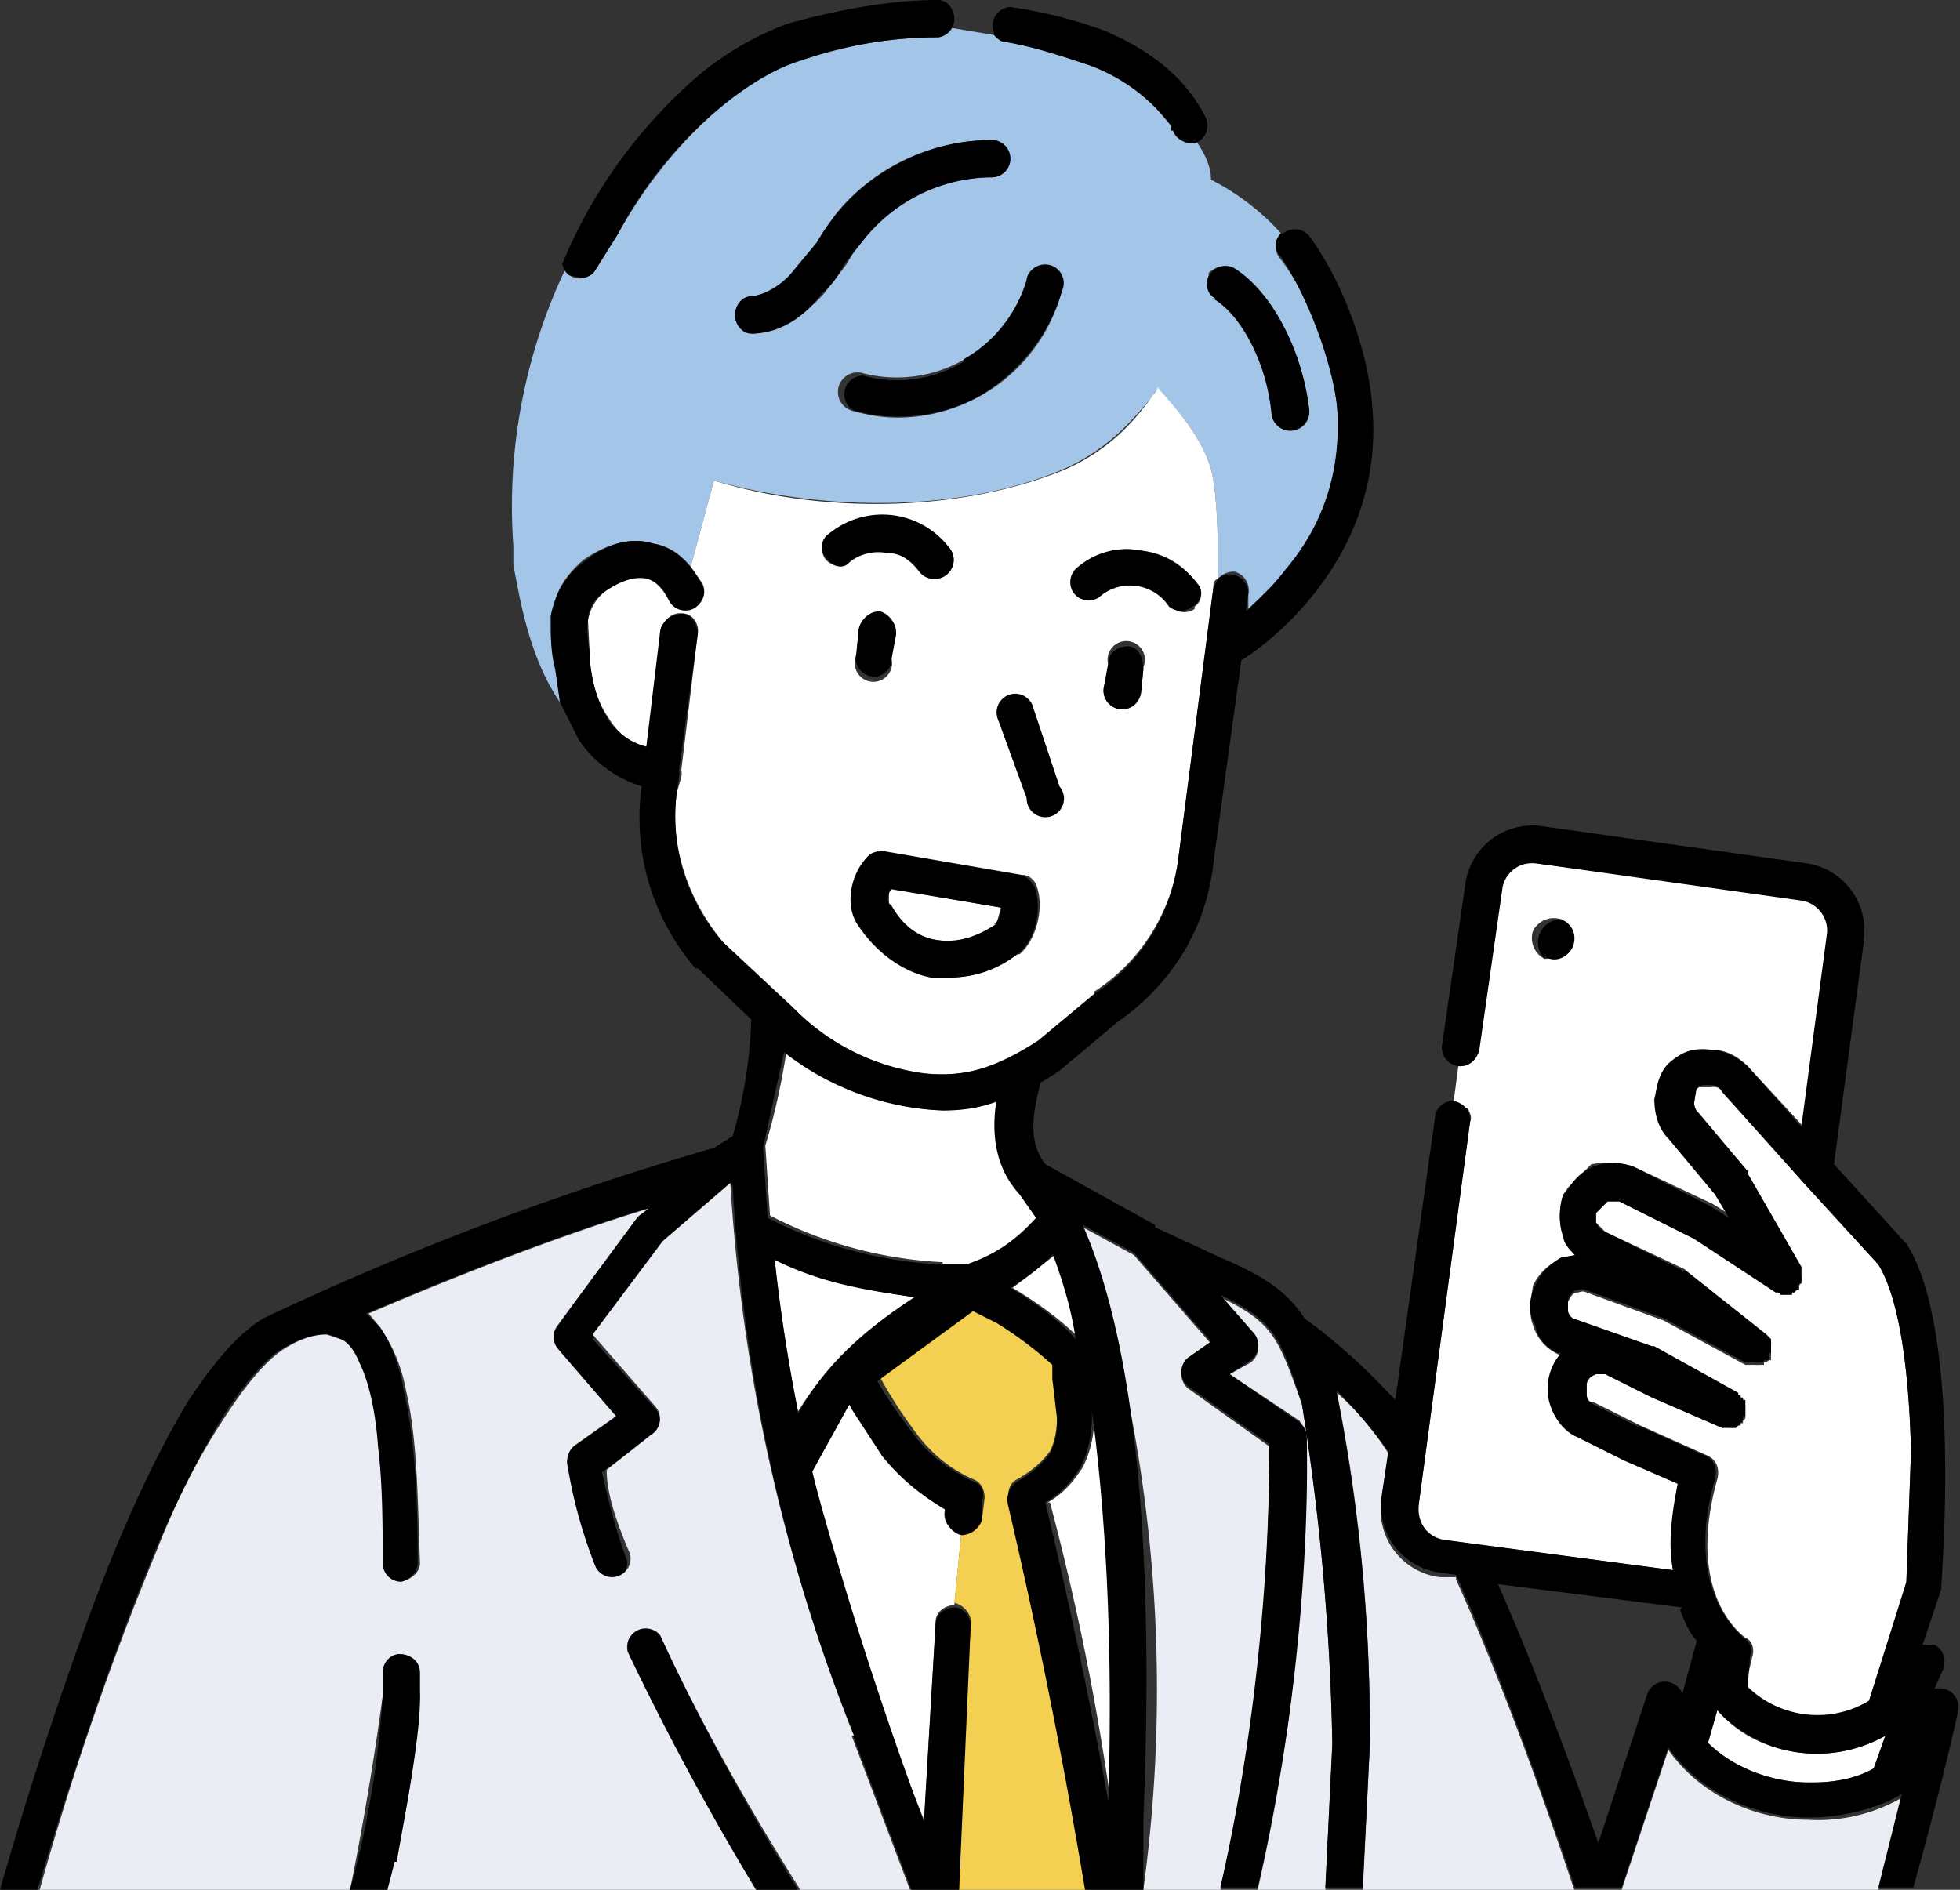
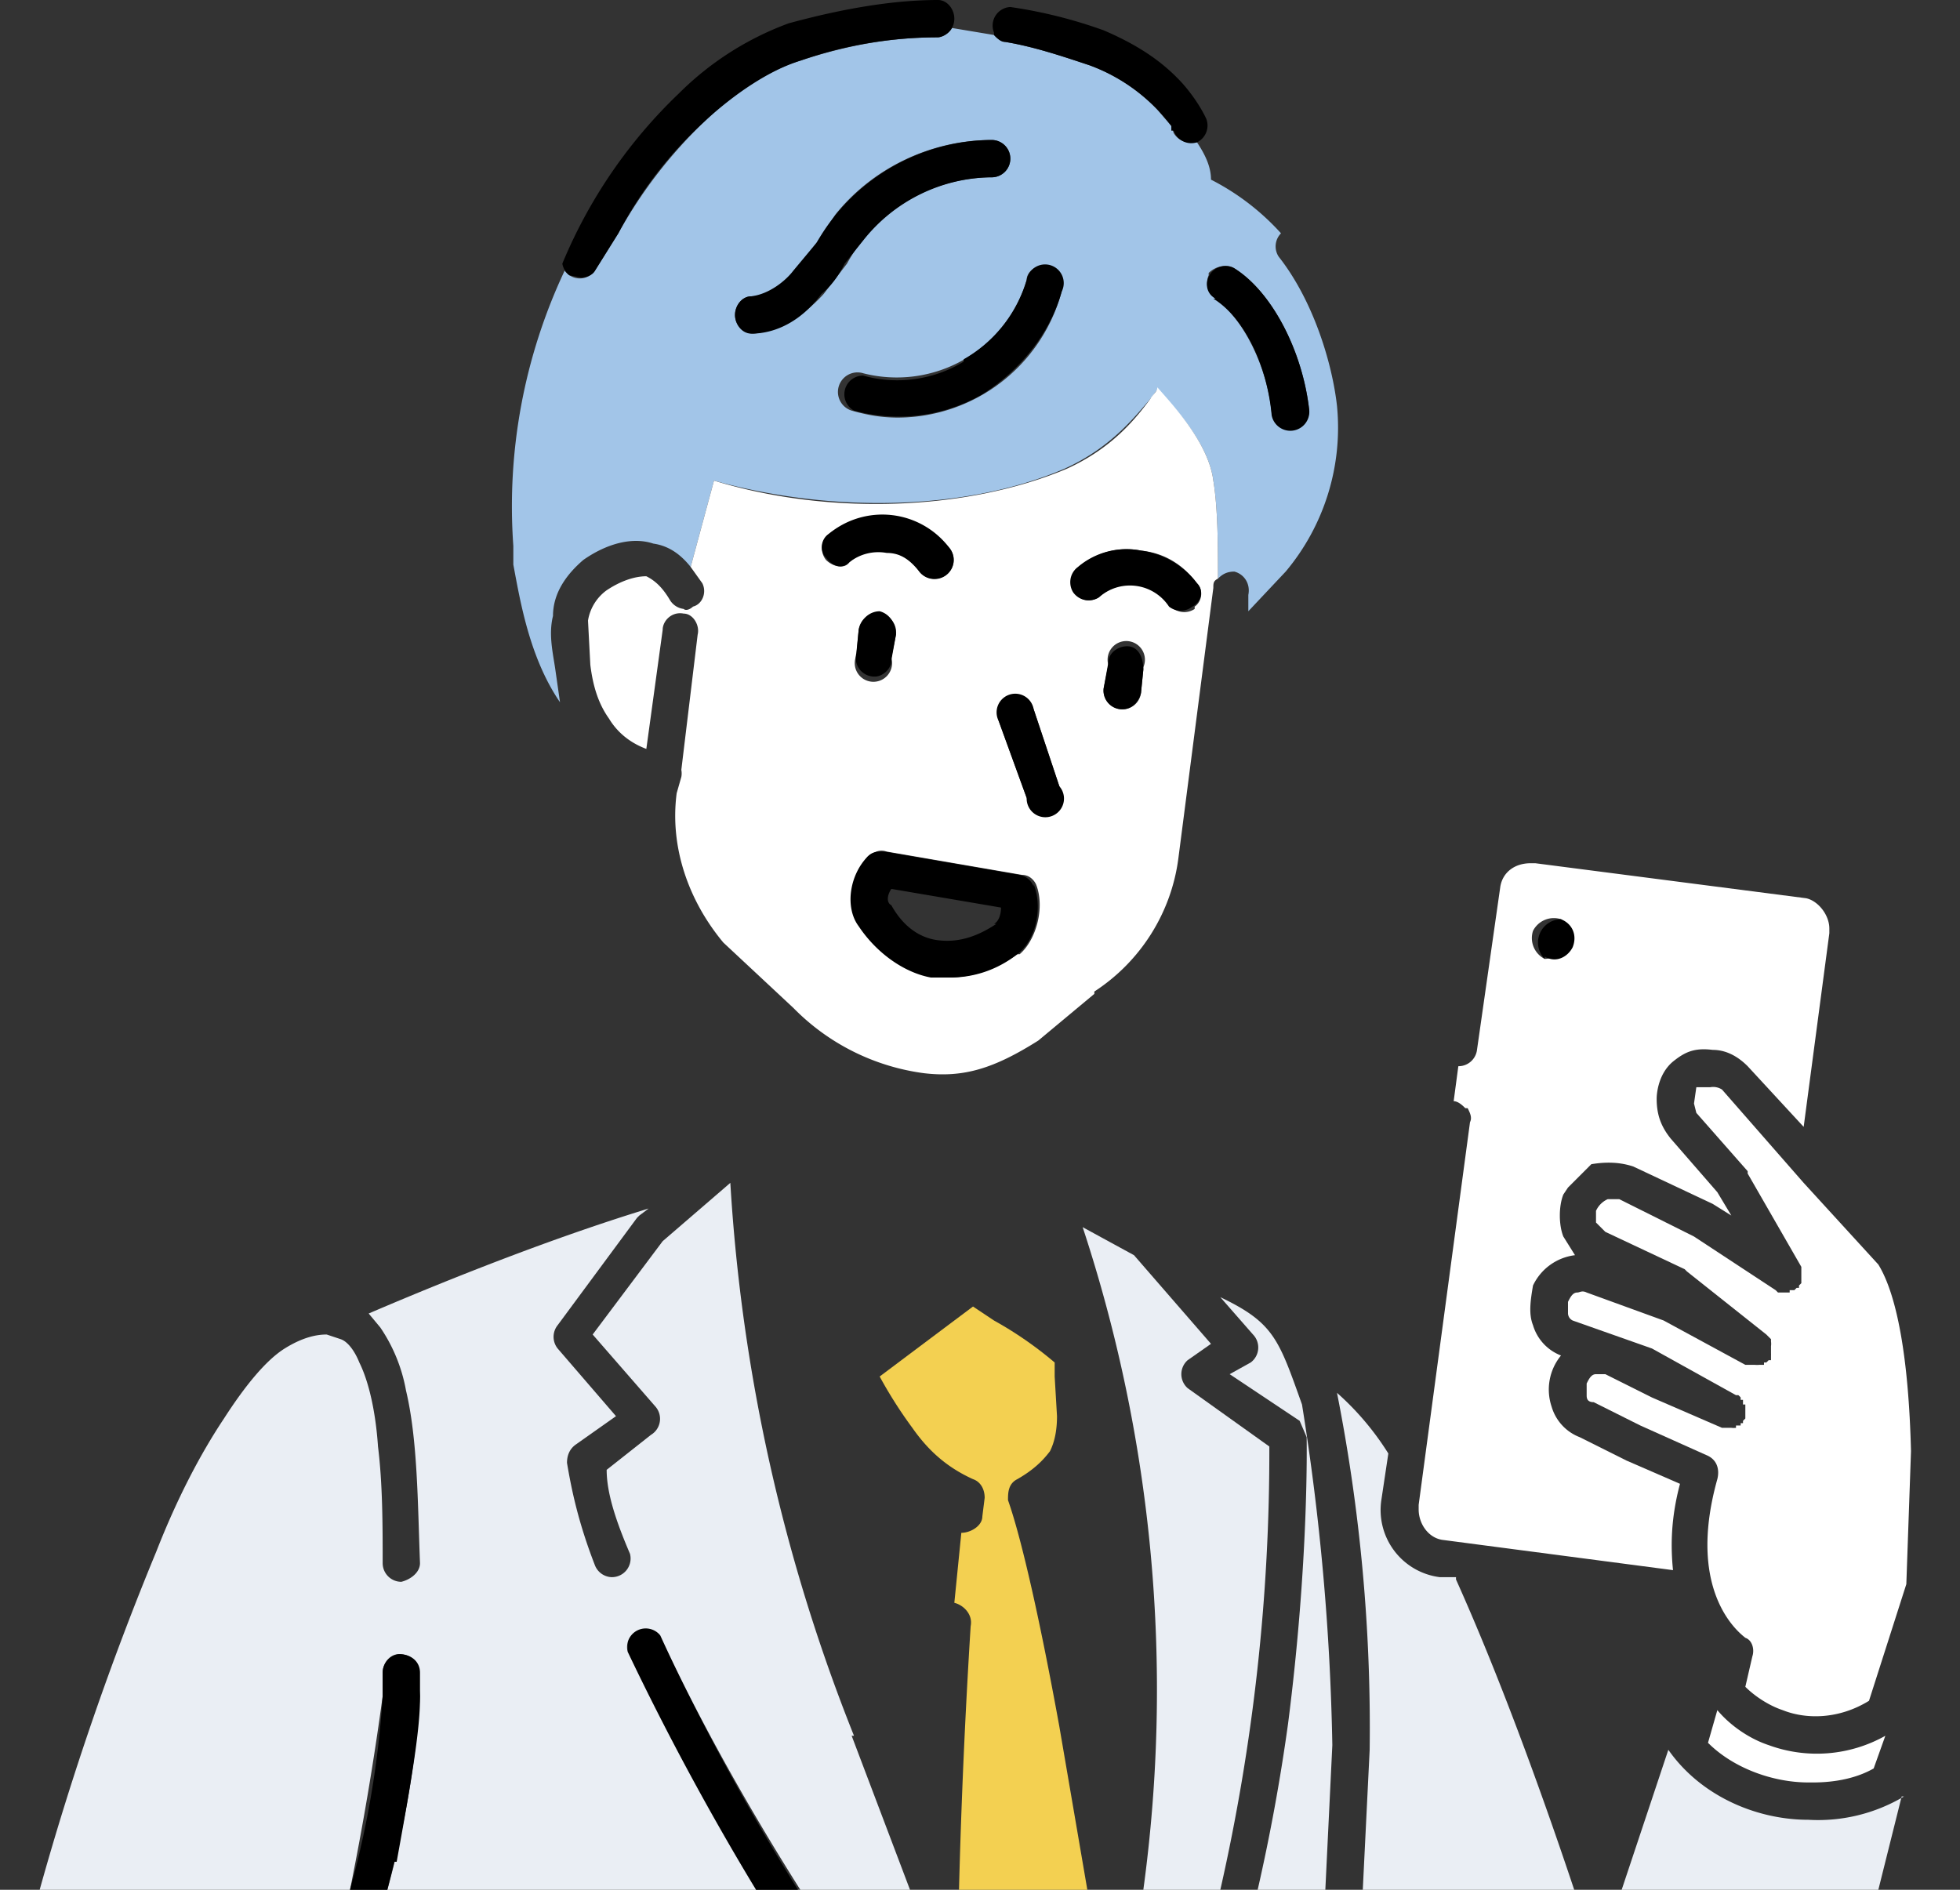
<svg xmlns="http://www.w3.org/2000/svg" fill="none" viewBox="0 0 84 81">
  <rect x="0" y="0" width="84" height="81" fill="#333333" stroke="none" />
  <g clip-path="url(#a)">
    <path fill="#EAEEF4" d="M62.4 67.6h-.7a2.9 2.9 0 0 1-2.5-3.3l.3-2a11.9 11.9 0 0 0-2.2-2.6A74 74 0 0 1 58.7 75l-.3 6.1h9.1c-1.5-4.5-3.3-9.4-5.1-13.4ZM81.6 77a7.2 7.2 0 0 1-4.1 1c-2.2 0-4.6-1-6-3l-2 6h11l1-4ZM57.1 74.8a103.5 103.5 0 0 0-1.3-14.6c-1-2.8-1.2-3.5-3.5-4.6l1.4 1.6a.8.8 0 0 1-.1 1.2l-.9.5 3 2 .3.7c0 .2.1 5.3-.8 12.3a83 83 0 0 1-1.3 7.1h2.9l.3-6.2Z" />
-     <path fill="#fff" d="M45 64.4a110 110 0 0 1 2.6 12.8c.2-6.6 0-12.2-.7-16.7v.2c0 .9-.2 1.6-.5 2.2-.4.6-.8 1.1-1.5 1.5ZM41.2 65.7a.8.8 0 0 1-.7-1v-.1c-1-.6-1.9-1.3-2.7-2.3l-1.3-2v-.2c-.7.8-1.2 1.8-1.7 2.9a102.2 102.2 0 0 0 4.8 15l.5-8.5c0-.4.4-.7.8-.7l.3-3.1ZM40.4 54.2h1.1c1.2-.4 2-1 3-2l-.7-1c-1.1-1.2-1.2-2.7-1-4a7.2 7.2 0 0 1-3.4.3c-1.7-.2-4-1-5.7-2.4-.2 1.3-.5 2.7-.9 4l.2 3a18 18 0 0 0 7.4 2Z" />
    <path fill="#8DA5B2" d="M29.3 26.1v.2-.2Z" />
    <path fill="#A2C5E8" d="M23.7 26.4c0-1 .6-1.8 1.3-2.4 1-.7 2.1-1 3-.7.7.1 1.2.5 1.6 1l1-3.7c5 1.4 10.8 1.3 15-.5 2-.9 3-2.2 3.7-3l.3-.4c.7.7 2.2 2.3 2.4 3.9.2 1.2.2 2.9.2 4.2.2-.2.4-.3.7-.3.4.1.7.5.6 1v.7l1.6-1.7a9.6 9.6 0 0 0 2.2-7.1c-.2-1.8-1-4.5-2.5-6.4a.8.8 0 0 1 .1-1 10.4 10.4 0 0 0-3-2.3c0-.5-.2-1-.6-1.6H51a.8.8 0 0 1-.7-.4l-.1-.3-.6-.7a7.7 7.7 0 0 0-2.9-1.9c-1.2-.4-2.4-.8-3.6-1a.8.8 0 0 1-.5-.3l-1.8-.3c-.1.2-.4.4-.6.4-1.9 0-3.8.3-5.9 1-1.3.4-2.8 1.3-4.1 2.6a20 20 0 0 0-3.7 4.8l-1 1.6a.8.8 0 0 1-1.3 0A23.7 23.7 0 0 0 22 23.4v.8c.3 1.6.7 4 2 5.9l-.2-1.4c-.1-.7-.3-1.5-.1-2.3Zm28.1-14.7c.3-.3.8-.4 1.1-.2 1.6 1 2.9 3.5 3.2 6a.8.8 0 0 1-.8.9.8.8 0 0 1-.8-.7c-.2-2-1.2-4-2.4-4.9a.8.8 0 0 1-.3-1Zm-6.9-.2c.4.1.7.6.6 1a7.3 7.3 0 0 1-7 5.4c-.7 0-1.3-.1-2-.3A.8.8 0 0 1 37 16a5.8 5.8 0 0 0 7-4c0-.4.5-.7.9-.6Zm-12.7 1.2c.9 0 1.6-.7 1.9-1.1l.9-1.2.8-1.2c1.6-2 4.1-3.2 6.7-3.2a.8.8 0 0 1 0 1.6 7.1 7.1 0 0 0-6.2 3.7l-1 1.3c-.9 1-2 1.6-3 1.7a.8.8 0 0 1-.8-.8c0-.4.3-.8.7-.8Z" />
    <path fill="#fff" d="M52 20.6c-.2-1.6-1.7-3.2-2.4-4 0 .2-.2.3-.3.5-.6.8-1.6 2.1-3.6 3-4.3 1.8-10.2 2-15.1.5l-1 3.7.5.7c.2.4 0 .9-.4 1-.1.1-.3.2-.4.1v.2c.4 0 .7.5.6.9l-.7 5.8a.8.8 0 0 1 0 .3l-.2.7c-.3 2.3.5 4.6 2 6.4l3 2.8a9.6 9.6 0 0 0 5.6 2.8c1.7.2 3-.2 4.9-1.4l2.4-2v-.1c2-1.3 3.3-3.4 3.6-5.7L52 25.2c0-.2 0-.3.2-.4 0-1.3 0-3-.2-4.2ZM35.4 24a.8.8 0 0 1 .1-1.1c.8-.6 1.8-.9 2.7-.8 1 .2 1.9.7 2.5 1.4a.8.8 0 0 1-.6 1.3.8.8 0 0 1-.7-.3 2 2 0 0 0-3-.4c-.2.3-.7.2-1-.1Zm3 3.2-.2 1a.8.8 0 1 1-1.5-.1l.1-1.1a.8.8 0 1 1 1.6.2Zm5.2 13.7c-1 .7-2 1-3 1H40c-1.2-.3-2.3-1-3-2.2-.6-.8-.5-2.2.2-3 .3-.2.5-.3.8-.2l5.8 1c.3 0 .5.2.6.4.4 1 0 2.4-.7 3Zm1.3-6.2h-.2a.8.8 0 0 1-.7-.5l-1.2-3.3c-.1-.4 0-.9.5-1 .4-.2.8 0 1 .5l1.1 3.3c.2.4 0 .8-.5 1Zm4.1-6-.1 1a.8.8 0 1 1-1.6-.2l.2-1a.8.8 0 1 1 1.5.1Zm2.2-2.6a.8.8 0 0 1-1.1-.2 2 2 0 0 0-3-.3c-.3.2-.8.2-1-.2a.8.8 0 0 1 0-1c.8-.7 1.8-1 2.8-.8 1 .1 1.8.6 2.4 1.4.3.3.2.8-.1 1Z" />
    <path fill="#fff" d="M28.7 25.7c-.3-.5-.6-.8-1-1-.5 0-1.1.2-1.7.6a2 2 0 0 0-.8 1.3l.1 1.9c.1.8.3 1.6.8 2.3.3.5.8 1 1.6 1.3l.7-5.1c0-.4.4-.8.9-.7v-.2a.8.8 0 0 1-.6-.4Z" />
    <path fill="#000" d="M44.3 30.4a.8.8 0 1 0-1.5.5l1.2 3.3a.8.8 0 1 0 1.4-.5l-1.1-3.3ZM36.8 27l-.1 1a.8.8 0 0 0 .8 1c.3 0 .7-.3.7-.7l.2-1.1c0-.5-.3-.9-.7-1-.4 0-.8.3-.9.8ZM48.3 27.7c-.4 0-.8.3-.8.7l-.2 1.1a.8.8 0 0 0 .8.9c.4 0 .7-.3.8-.7l.1-1c0-.5-.2-1-.7-1ZM38 23.7c.6 0 1 .3 1.4.8a.8.8 0 1 0 1.3-1 3.6 3.6 0 0 0-5.2-.6c-.3.2-.4.7-.1 1 .3.4.7.5 1 .2a2 2 0 0 1 1.6-.4ZM48.9 23.6c-1-.2-2 .1-2.7.7-.4.3-.4.8-.2 1.1.3.4.8.4 1.1.2a2 2 0 0 1 3 .4.8.8 0 0 0 1 0c.4-.2.5-.7.2-1a3.6 3.6 0 0 0-2.4-1.4ZM32.2 14.3c1.1 0 2.2-.6 3-1.7.5-.4.8-.9 1-1.3l.8-1a7.1 7.1 0 0 1 5.4-2.7h.1a.8.8 0 0 0 0-1.6 8.7 8.7 0 0 0-7.5 4.4l-1 1.2c-.3.4-1 1-1.8 1.1-.4 0-.7.4-.7.8s.3.8.7.8ZM41.3 15.5c-1.3.8-2.9 1-4.3.6a.8.8 0 0 0-.4 1.5 7.2 7.2 0 0 0 5.5-.7c1.6-1 2.9-2.6 3.4-4.4A.8.8 0 1 0 44 12a5.8 5.8 0 0 1-2.7 3.4ZM52 12.8c1.3.8 2.3 2.8 2.5 5a.8.8 0 1 0 1.6-.3c-.3-2.5-1.6-5-3.2-6a.8.8 0 0 0-1 .2c-.3.4-.2.9.2 1.1ZM24.4 11.8l.5.1c.2 0 .5-.1.6-.3l1-1.6a17.5 17.5 0 0 1 3.7-4.8C31.5 4 33 3 34.3 2.6c2-.7 4-1 5.9-1a.8.8 0 0 0 .7-.8c0-.4-.3-.8-.7-.8-2 0-4.2.4-6.4 1a13 13 0 0 0-4.7 3 21.4 21.4 0 0 0-5 7.3.8.8 0 0 0 .3.5ZM43.1 1.8c1.2.2 2.4.6 3.6 1a7.7 7.7 0 0 1 3.5 2.6v.2h.1a.8.8 0 0 0 1 .5.8.8 0 0 0 .4-1s-.3-.7-1-1.5c-.9-1-2-1.7-3.4-2.3a20.4 20.4 0 0 0-4-1 .8.8 0 0 0-.7 1.1v.1c.2.2.3.3.5.3Z" />
    <path fill="#F3D051" d="M45.4 74c-.8-4.4-1.6-8-2.2-9.7 0-.3 0-.7.4-.9.7-.4 1.1-.8 1.4-1.2.2-.4.3-.9.3-1.5l-.1-1.7v-.6a16 16 0 0 0-2.6-1.8l-.9-.6-4 3a19 19 0 0 0 1.4 2.2c.7 1 1.5 1.7 2.6 2.2.3.1.5.4.5.8l-.1.8c0 .4-.5.7-.9.7l-.3 3c.4.1.8.5.7 1a306.2 306.2 0 0 0-.5 11.3h5.5l-1.2-7Z" />
-     <path fill="#fff" d="M33.2 54a75 75 0 0 0 1 6.5c1.3-2.1 3-3.6 5-4.9-2-.3-3.8-.6-6-1.6ZM46.3 57.4c-.3-1.4-.7-2.6-1.1-3.6l-1.8 1.4c1 .6 2 1.3 2.9 2.2Z" />
    <path fill="#EAEEF4" d="m54.4 62-3.5-2.5a.8.8 0 0 1 0-1.2l1-.7-3.3-3.8-2.2-1.2A63.3 63.3 0 0 1 49 81h3.3a84.8 84.8 0 0 0 2.1-19Z" />
-     <path fill="#fff" d="M38.1 38.8c.6.9 1.3 1.4 2.1 1.5.8.1 1.6 0 2.5-.7l.2-.7-4.8-.8v.7Z" />
    <path fill="#000" d="M44.3 38a.8.8 0 0 0-.6-.5l-5.8-1c-.3 0-.5 0-.7.2-.8.8-1 2.2-.4 3 .8 1.2 2 2 3.1 2.2h.8c1 0 2-.3 2.9-1 .8-.6 1.1-2 .7-3Zm-1.6 1.6c-.9.6-1.7.8-2.5.7-.8-.1-1.5-.6-2-1.5-.2-.1-.2-.4 0-.7l4.7.8c0 .3-.1.6-.3.7Z" />
    <path fill="#fff" d="M62.9 47.5c.1.2.2.4.1.6l-2.2 16.4v.2c0 .6.4 1.2 1 1.3l9.9 1.3c-.1-1-.1-2.2.3-3.7l-2.3-1-2-1a2 2 0 0 1-1.2-1.3 2.3 2.3 0 0 1 .4-2.2 2 2 0 0 1-1.2-1.3c-.2-.5-.1-1.1 0-1.7a2.3 2.3 0 0 1 1.8-1.3L67 53c-.2-.5-.2-1.3 0-1.8l.2-.3 1-1c.6-.1 1.2-.1 1.8.1l3.4 1.6.8.5-.6-1-2-2.3c-.4-.5-.6-1-.6-1.7 0-.3.1-1.1.7-1.6.5-.4.9-.6 1.7-.5.6 0 1.1.3 1.5.7l2.4 2.6 1.1-8.3v-.2c0-.6-.5-1.2-1-1.3L65.8 37h-.2c-.7 0-1.2.4-1.3 1l-1 7a.8.8 0 0 1-.8.7l-.2 1.5c.2 0 .4.2.5.3Zm2.8-7.6a1 1 0 0 1 1.2-.5 1 1 0 0 1-.7 1.7 1 1 0 0 1-.5-1.2Z" />
    <path fill="#000" d="M66.2 41c.5.3 1 0 1.2-.4.2-.5 0-1-.5-1.2a1 1 0 0 0-.7 1.7Z" />
    <path fill="#fff" d="M73.6 63.4c-1.4 5 1.1 6.7 1.2 6.8.3.1.4.5.3.8l-.3 1.3c.4.4 1 .8 1.6 1 1 .4 2.4.4 3.7-.4l1.6-5 .2-5.7c-.1-4-.6-6.7-1.4-8l-3.2-3.5-3.5-4a.7.7 0 0 0-.5-.1h-.6l-.1.7.1.4 2.2 2.5v.1l2.3 4v.7l-.1.1v.1H77l-.1.1h-.2v.1h-.5l-.1-.1-3.5-2.3-3.2-1.6h-.5a1 1 0 0 0-.5.5v.5l.4.4 3.4 1.6.1.1 3.4 2.7.2.2v.1a.7.7 0 0 1 0 .2V58a.9.9 0 0 1 0 .1v.2h-.1l-.1.1h-.1v.1h-.2a1 1 0 0 1-.2 0h-.4l-3.5-1.9-3.3-1.2c-.2-.1-.3 0-.4 0-.2 0-.3.2-.4.4v.5s0 .2.2.3l3.4 1.2 3.6 2h.1a.6.6 0 0 1 .1.1v.1h.1v.2h.1v.6l-.1.1v.1h-.1v.1h-.2v.1a.9.9 0 0 1-.2 0h-.4l-3-1.3-2-1h-.4c-.2 0-.3.2-.4.4v.5c0 .1 0 .3.3.3l2 1 2.9 1.3c.4.2.5.6.4 1ZM75.8 74.8c-.9-.3-1.7-.9-2.2-1.5l-.4 1.4c1.1 1.1 2.8 1.7 4.3 1.7h.2c1 0 1.9-.2 2.6-.6l.5-1.4a6 6 0 0 1-5 .4Z" />
    <path fill="#000" d="M27.6 69.7a.8.8 0 0 0-.7.5v.6A89.6 89.6 0 0 0 32.4 81h1.8a97.5 97.5 0 0 1-5.9-10.9.8.8 0 0 0-.7-.4Z" />
-     <path fill="#000" d="M6.6 66.6c1-2.4 2-4.3 2.9-5.8.9-1.4 1.8-2.5 2.6-3 .9-.5 1.4-.6 1.8-.6.2 0 .4 0 .6.2.3.1.6.5.8 1 .4.8.7 2 .8 3.7.2 1.5.2 3.3.2 4.9 0 .4.4.8.8.8s.8-.4.8-.8c0-2.6-.1-5.3-.6-7.4a7 7 0 0 0-1-2.7l-.6-.6c4.2-1.8 8.4-3.4 12-4.5l-.4.3h-.1L23.8 57c-.2.2-.2.7 0 1l2.5 2.8-1.7 1.2c-.3.2-.4.5-.4.8a19 19 0 0 0 1.2 4.4.8.8 0 0 0 1 .5c.4-.2.6-.6.4-1-.5-1.4-.8-2.7-1-3.6l2.1-1.5a.8.8 0 0 0 .2-1.2l-2.7-3 3-4.1 3-2.5a76 76 0 0 0 5.2 23.7l2.5 6.6h2l.5-11.4c0-.4-.3-.8-.7-.8-.4 0-.8.3-.8.7l-.5 8.5a172.6 172.6 0 0 1-4.8-15l1.6-2.9.1.2 1.3 2c.8 1 1.7 1.7 2.7 2.3v.2c0 .4.3.8.7.9.4 0 .8-.3.9-.7v-.8c.1-.3 0-.7-.4-.8-1-.5-1.9-1.1-2.6-2.1a19 19 0 0 1-1.5-2.2l4.1-3 1 .5a16 16 0 0 1 2.4 1.8v.6l.2 1.7a3 3 0 0 1-.3 1.5c-.3.4-.7.8-1.4 1.2-.3.2-.5.6-.4 1A261 261 0 0 1 46.5 81H49v-3c.5-12-.4-20.5-2.6-25.5l2.2 1.2 3.3 3.8-1 .7a.8.8 0 0 0 0 1.2l3.5 2.5c0 1.8 0 9.8-2.1 19h1.6c.6-2.6 1-5 1.3-7 1-7.1.8-12.2.8-12.4 0-.2-.2-.5-.4-.6l-2.9-2 .9-.6a.8.8 0 0 0 .1-1.2l-1.4-1.6c2.3 1.1 2.6 1.8 3.5 4.7a103.5 103.5 0 0 1 1.3 14.5l-.3 6.2h1.6l.3-6a74 74 0 0 0-1.4-15.1v-.2a25 25 0 0 1 2.2 2.6l-.3 2a2.9 2.9 0 0 0 2.5 3.2l.7.1c1.8 4 3.6 9 5.1 13.4h2l2-6c1.4 2 3.8 3 6 3 1.5 0 3-.4 4-1l-1 4H82c1.2-4.3 1.9-7.4 1.9-7.5a.8.8 0 0 0-1-1l.4-.9c.1-.4 0-.8-.4-1h-.5l.8-2.4V68c0-.4.9-11-1.5-14.7l-.1-.1-3-3.3 1.3-9.7v-.4a2.9 2.9 0 0 0-2.5-2.8l-11.4-1.6a2.9 2.9 0 0 0-3.2 2.5l-1 6.9a.8.8 0 0 0 .8.9c.4 0 .7-.3.8-.7l1-7a1.3 1.3 0 0 1 1.4-1l11.4 1.6a1.3 1.3 0 0 1 1.1 1.4l-1.1 8.3-2.3-2.6c-.5-.4-1-.7-1.6-.7-.8-.1-1.2.1-1.7.5-.6.5-.6 1.3-.7 1.6 0 .7.2 1.3.6 1.7l2 2.4.6 1-.8-.5L70 50c-.6-.2-1.2-.2-1.7 0s-.9.6-1.1 1l-.2.2c-.2.6-.2 1.3 0 1.8 0 .3.3.6.5.8l-.6.1c-.5.3-.9.7-1.1 1.2-.3.6-.3 1.2 0 1.7.1.6.5 1 1 1.2h.1a2.3 2.3 0 0 0-.4 2.4c.2.5.6 1 1.1 1.2l2 1 2.3 1c-.3 1.5-.4 2.7-.2 3.7L61.9 66a1.3 1.3 0 0 1-1.1-1.5L63 48.1a.8.8 0 0 0-.8-.9c-.3 0-.7.3-.7.7L59.8 60l-.3-.3a25.3 25.3 0 0 0-3.6-3.2c-.7-1.1-1.7-1.8-3.6-2.6l-2.8-1.3v-.1l-4.7-2.6c-.7-.9-.6-2-.2-3.5a14.5 14.5 0 0 0 .8-.5l2.5-2.1c2.3-1.6 3.8-4 4.1-6.8l1.2-8.7c.2-.1 6.3-3.9 5.6-11-.2-2.4-1.3-5.3-2.7-7.2A.8.8 0 0 0 55 10h-.1c-.3.3-.3.7 0 1 1.3 2 2.2 4.7 2.4 6.4.2 2.6-.5 5-2.2 7-.6.8-1.2 1.3-1.7 1.8l.1-.8a.8.8 0 0 0-1.3-.6l-.2.4-1.5 11.6a8.1 8.1 0 0 1-3.6 5.8l-2.4 2c-1.8 1.2-3.2 1.6-5 1.4a9.6 9.6 0 0 1-5.5-2.8l-3-2.8a8.1 8.1 0 0 1-2-6.4l.1-.7a.8.8 0 0 0 0-.3l.8-5.8c0-.4-.2-.8-.6-.9-.5 0-.9.3-1 .7l-.6 5c-.8-.2-1.3-.7-1.6-1.1-.5-.8-.7-1.6-.8-2.4 0-.7-.2-1.3-.1-1.9 0-.5.3-1 .8-1.3.6-.4 1.2-.6 1.7-.5.4.1.7.4 1 1a.8.8 0 0 0 1 .3c.4-.2.6-.7.4-1a4 4 0 0 0-.5-.8c-.4-.5-1-.9-1.6-1-1-.3-2 0-3 .8-.7.5-1.2 1.3-1.4 2.3 0 .8 0 1.6.2 2.3l.2 1.4.8 1.6a5 5 0 0 0 2.7 2c-.4 2.9.5 5.7 2.3 7.8h.1l2.3 2.2a20.4 20.4 0 0 1-.8 5l-.8.5a128.5 128.5 0 0 0-19.3 7.3c-1 .6-2 1.7-3.2 3.5-1.4 2.3-2.9 5.5-4.4 9.6C2.5 72.9 1.2 76.8 0 81h1.6c1.2-4 3-9.6 5-14.4Zm73.7 9.2c-.7.4-1.6.6-2.6.6h-.2c-1.5 0-3.2-.6-4.3-1.7l.4-1.4c.5.6 1.3 1.1 2.2 1.5a6 6 0 0 0 5-.4l-.5 1.4Zm-10-14.6-2-1a.5.5 0 0 1-.3-.4v-.5c0-.2.2-.3.4-.4h.4l2 1 3 1.3a4 4 0 0 0 .1 0h.2a1.2 1.2 0 0 0 .2 0h.1l.1-.1.1-.1a.7.7 0 0 0 .1-.2v-.1h.1V60h-.1a.5.5 0 0 0 0-.1h-.1v-.1h-.1v-.1l-3.6-2h-.1l-3.4-1.2a.5.5 0 0 1-.2-.3v-.5c.1-.2.2-.4.4-.4 0 0 .2-.1.4 0l3.3 1.2 3.5 1.9h.4a.8.8 0 0 0 .2 0h.2v-.1h.2V58h.1V57.4l-.1-.1-.1-.1-3.4-2.7h-.1l-3.4-1.7a.7.7 0 0 1-.4-.4V52l.5-.5h.5l3.2 1.6 3.5 2.3h.2v.1h.5v-.1h.1l.1-.1h.1a.7.7 0 0 0 0-.1V55a6.1 6.1 0 0 1 .1 0v-.1a.6.6 0 0 0 0-.2v-.4l-2.3-4v-.1l-2.1-2.5a.6.6 0 0 1-.2-.4l.1-.6c.2-.2.2-.2.6-.2.2 0 .4.1.5.3l3.5 3.9 3.2 3.5c.8 1.3 1.3 4 1.4 8l-.2 5.6-1.6 5.1a4.3 4.3 0 0 1-5.2-.6L75 71c.1-.3 0-.7-.3-.8 0-.1-2.6-1.9-1.2-6.8.1-.4 0-.8-.4-1l-2.9-1.3ZM72 69c.2.5.4 1 .7 1.3v.1l-.6 2.2a.8.8 0 0 0-1.5 0L68.5 79c-1.3-3.7-2.8-7.7-4.3-11.1l7.9 1Zm-37.8-8.5a75 75 0 0 1-1-6.5c2 1 3.9 1.3 6 1.6-2 1.3-3.8 2.8-5 5Zm12.6.2v-.2c.6 4.5.9 10 .7 16.7a249.1 249.1 0 0 0-2.7-12.8c.7-.4 1.1-.9 1.5-1.5.3-.6.5-1.3.5-2.2Zm-1.7-7c.4 1.1.8 2.3 1 3.7-.8-.9-1.8-1.6-2.8-2.2a9 9 0 0 0 1.8-1.4Zm-11.5-8.6a11.8 11.8 0 0 0 6.8 2.5c.8 0 1.6-.1 2.3-.4-.2 1.3-.1 2.8 1 4l.7 1c-.9 1-1.8 1.6-3 2h-1a18 18 0 0 1-7.5-2l-.2-3 .9-4.1Z" />
    <path fill="#EAEEF4" d="M36.6 74.4a76 76 0 0 1-5.3-23.7l-2.9 2.5-3 4 2.7 3.1a.8.8 0 0 1-.2 1.2L26 63c0 1 .4 2.2 1 3.6a.8.8 0 0 1-.8 1 .8.8 0 0 1-.7-.5c-.7-1.8-1-3.2-1.2-4.4 0-.3.1-.6.4-.8l1.7-1.2-2.5-2.9a.8.8 0 0 1 0-1l3.4-4.6.1-.1.4-.3c-3.6 1.1-7.8 2.7-12 4.5l.5.6a7 7 0 0 1 1.1 2.7c.5 2.1.5 4.8.6 7.4 0 .4-.4.7-.8.8a.8.8 0 0 1-.8-.8c0-1.6 0-3.4-.2-5-.1-1.5-.4-2.8-.8-3.6-.2-.5-.5-.9-.8-1l-.6-.2c-.4 0-1 .1-1.8.6s-1.7 1.6-2.6 3c-1 1.5-2 3.4-2.9 5.7a128 128 0 0 0-5 14.5H15a129.1 129.1 0 0 0 1.4-8.3v-1c0-.4.3-.8.7-.8.5 0 .8.3.8.8l.1 1a40.6 40.6 0 0 1-1.4 8.3h15.8a118 118 0 0 1-5.5-10.2.8.8 0 0 1 1.4-.7c1.5 3.3 3.6 7.1 6 10.9H39l-2.5-6.6Z" />
    <path fill="#000" d="M17 79.8c.6-3.3 1-5.6 1-7v-1.1c0-.5-.4-.8-.9-.8a.8.8 0 0 0-.7.8v1A40.6 40.6 0 0 1 15 81h1.6l.3-1.2Z" />
  </g>
  <defs>
    <clipPath id="a">
      <path fill="#fff" d="M0 0h84v81H0z" />
    </clipPath>
  </defs>
</svg>